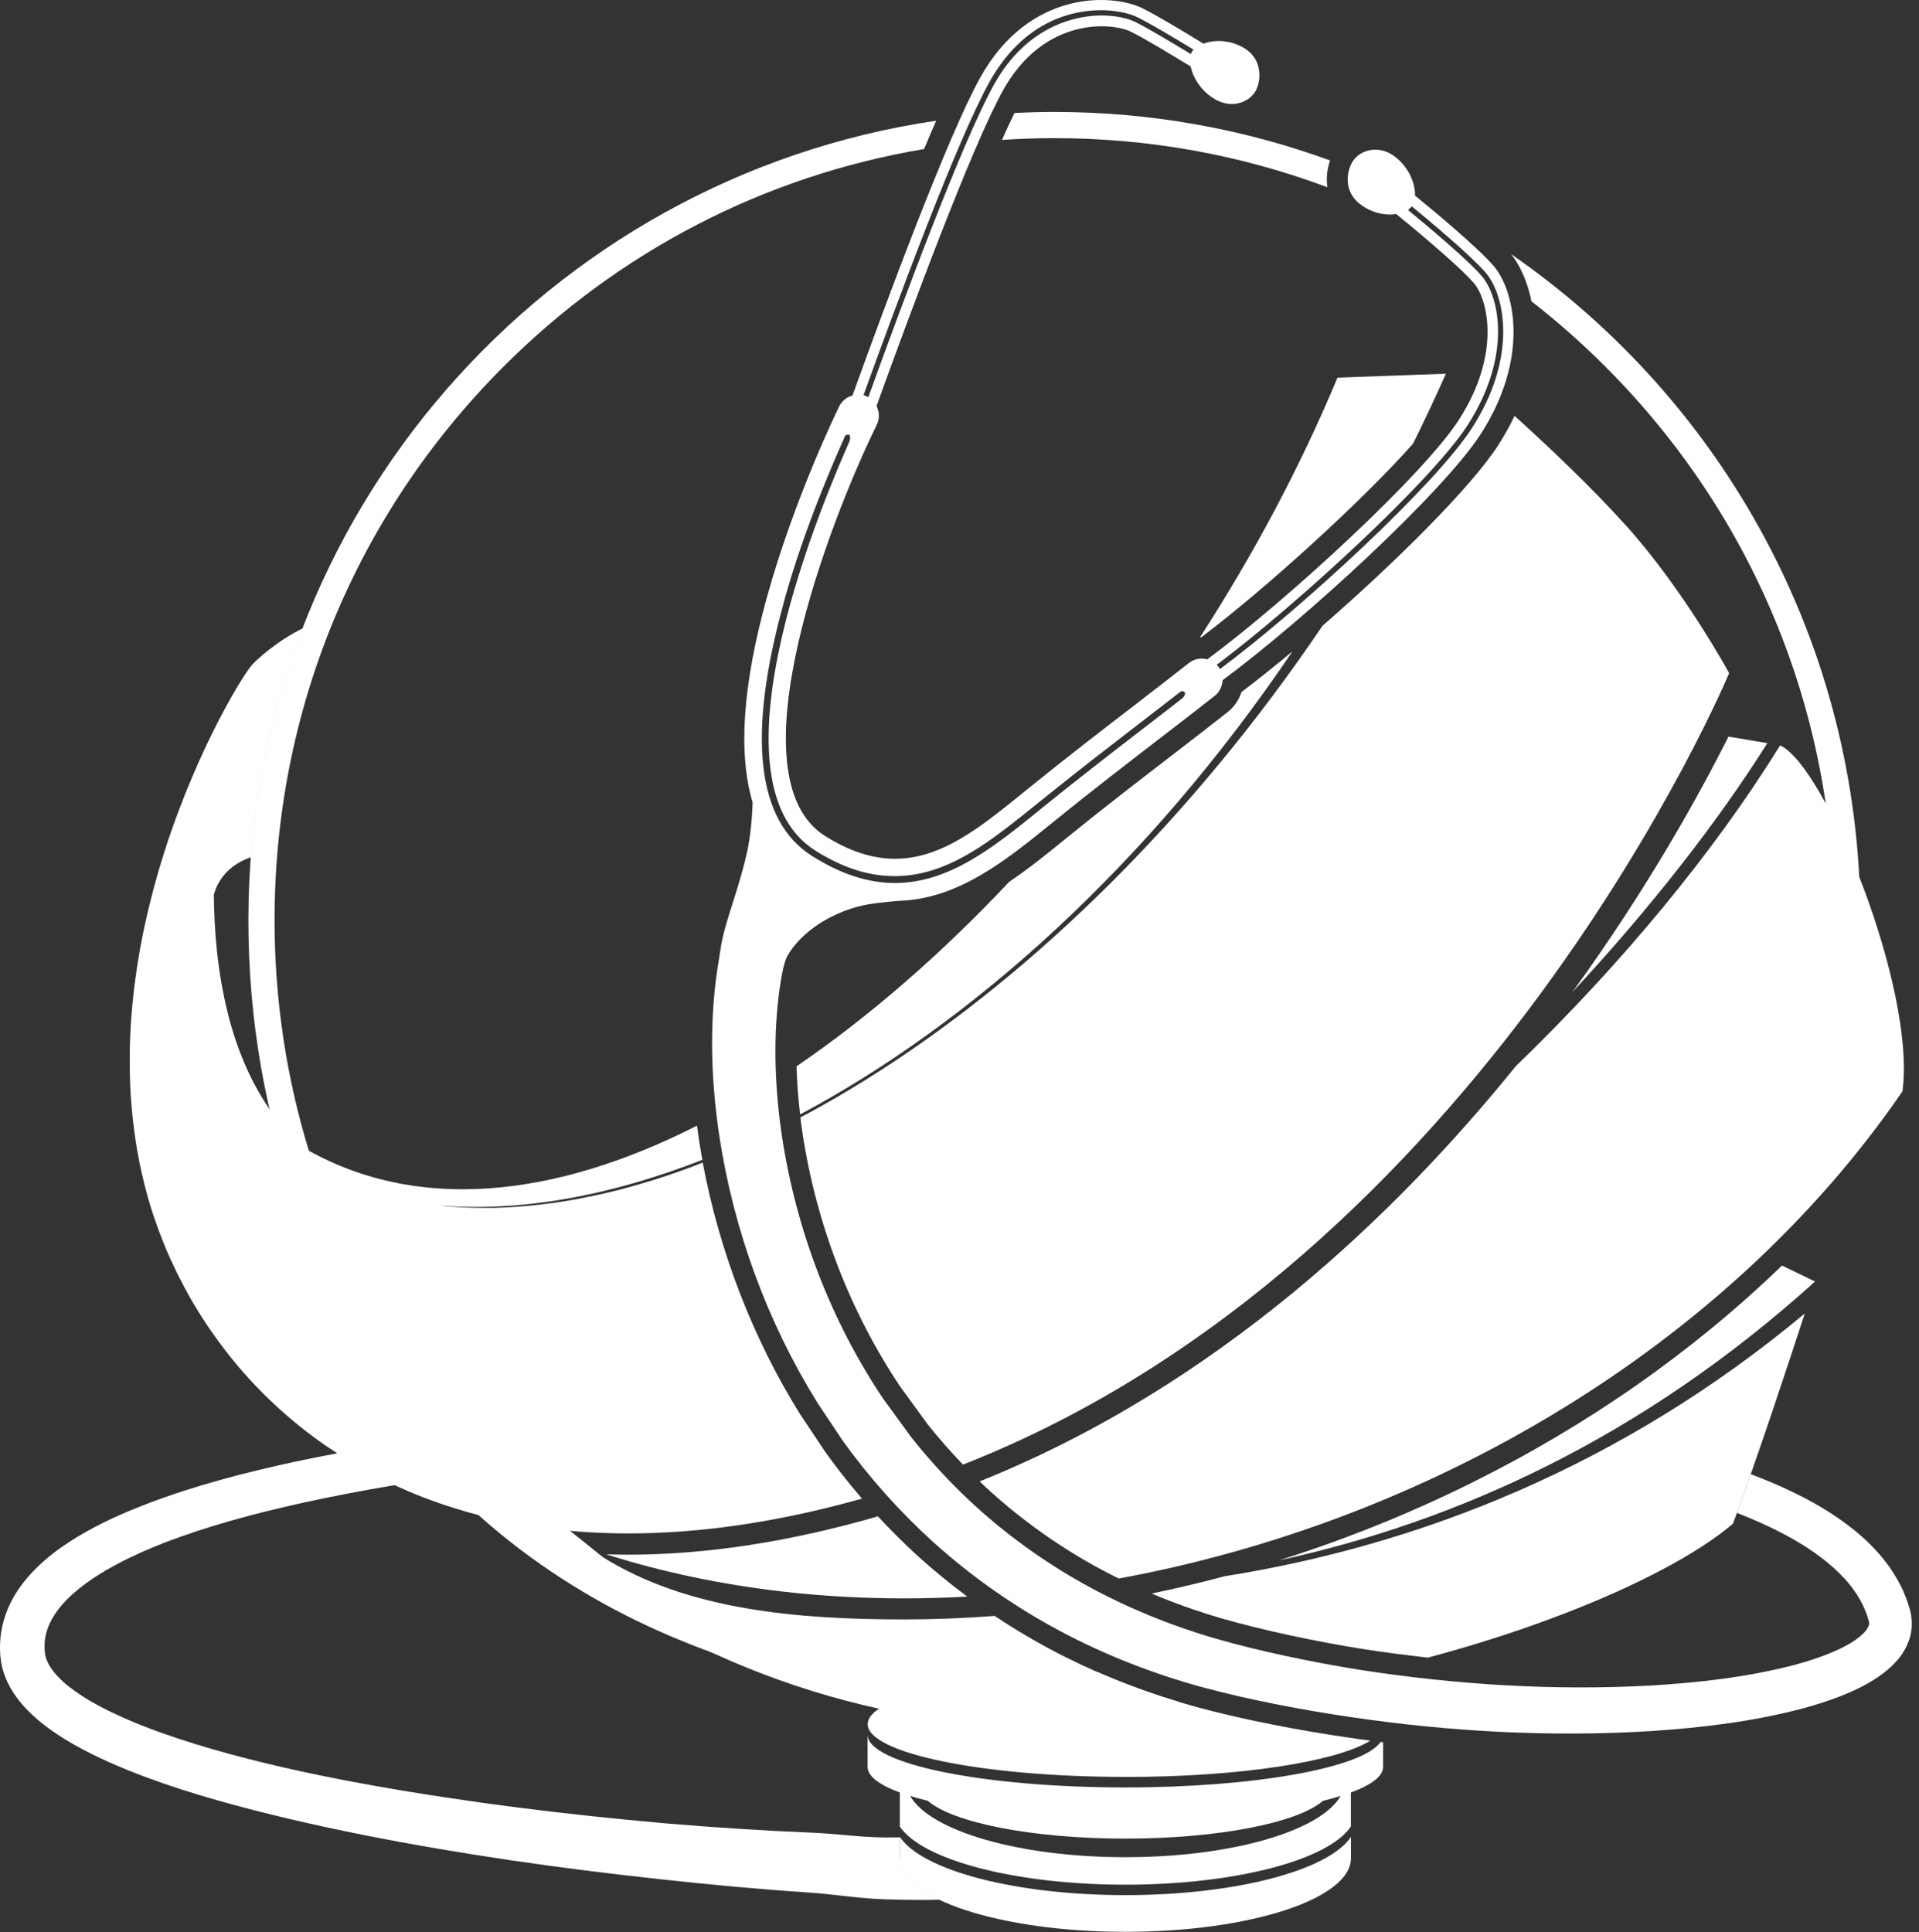
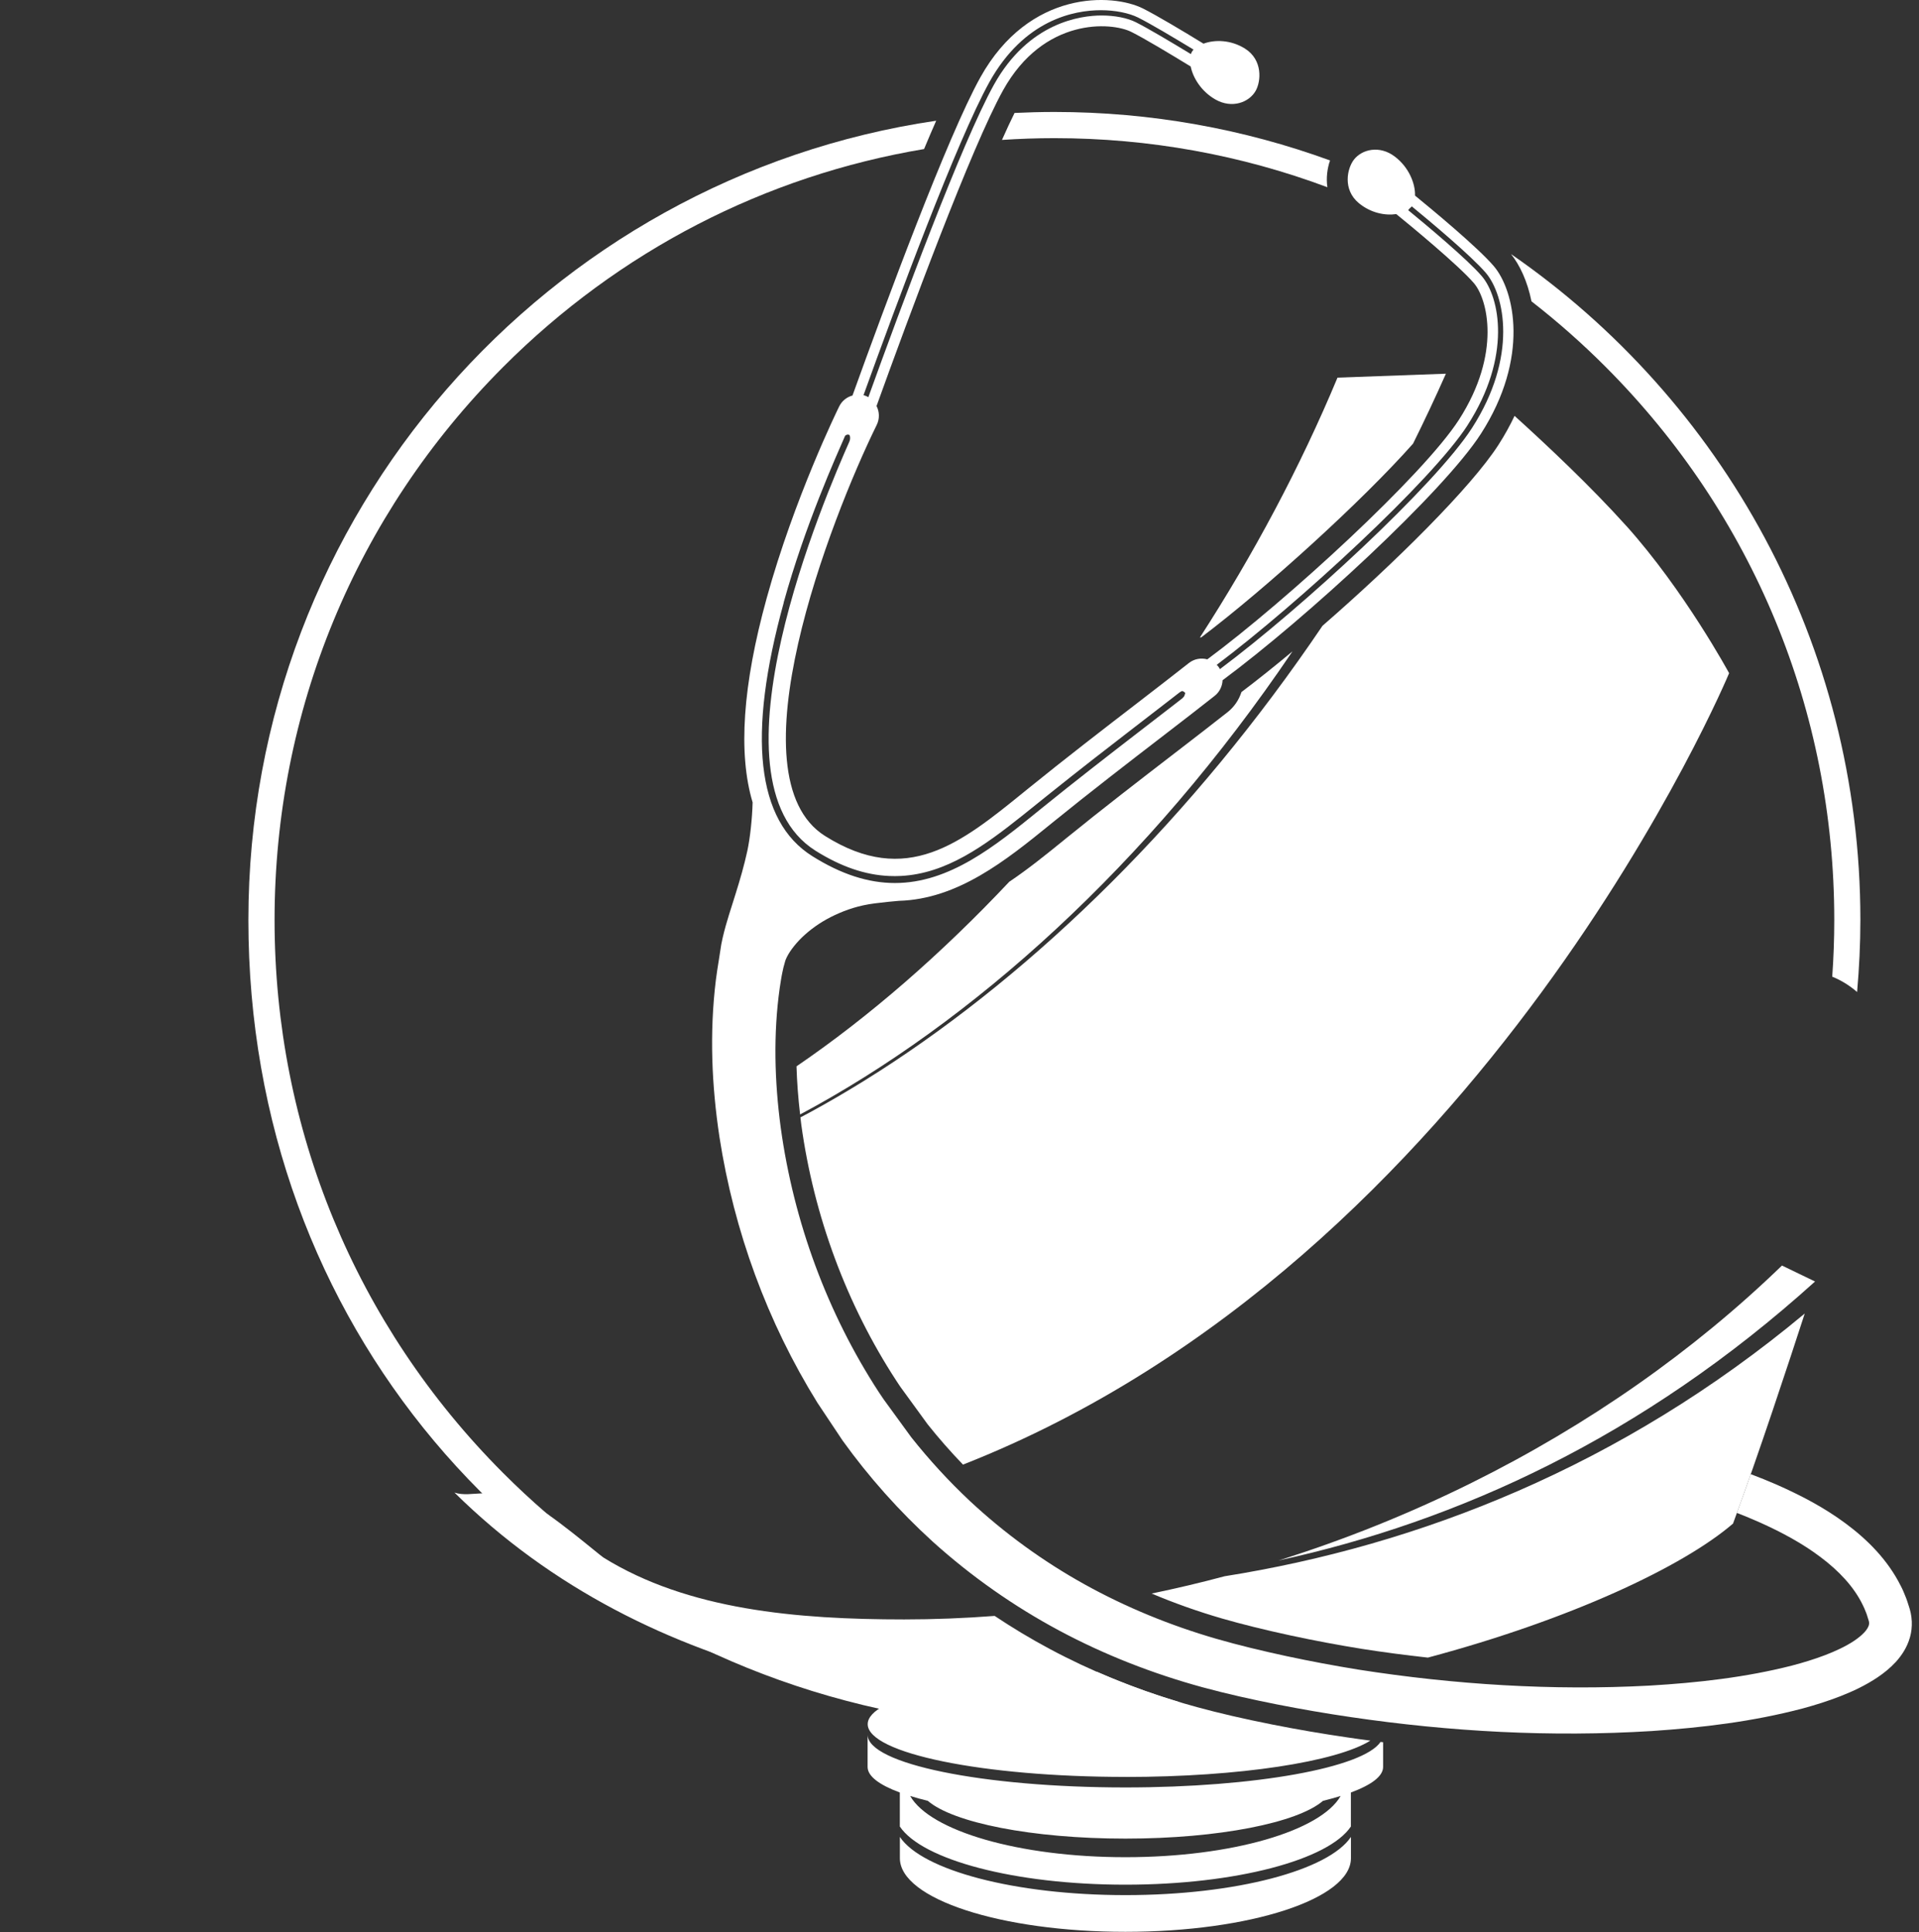
<svg xmlns="http://www.w3.org/2000/svg" width="145" height="146" viewBox="0 0 145 146" fill="none">
  <rect x="0" y="0" width="145" height="146" fill="#333333" stroke="none" />
  <path d="M89.133 128.616C70.17 130.373 49.02 127.266 34.34 112.782C35.671 113.222 37.048 112.232 39.898 113.515C41.505 114.239 45.267 117.484 45.598 117.693C51.969 121.647 60.199 122.367 68.323 122.367C70.593 122.367 72.874 122.276 75.156 122.102C76.494 122.996 77.876 123.827 79.297 124.587C82.36 126.229 85.664 127.583 89.133 128.62V128.616ZM96.602 117.915C110.165 114.959 124.107 108.611 137.145 96.834L134.646 95.627C127.967 102.09 120.041 107.658 111.179 112.054C106.446 114.401 101.564 116.356 96.602 117.915ZM87.018 120.412C88.723 121.132 90.495 121.762 92.319 122.292C93.827 122.727 95.532 123.151 97.529 123.582C99.31 123.966 101.11 124.302 102.87 124.587C104.548 124.848 106.225 125.07 107.891 125.252C118.652 122.379 127.158 118.386 130.948 115.125C132.858 109.961 135.179 102.909 136.367 99.252C122.484 110.828 107.177 116.775 92.528 119.106C90.701 119.597 88.861 120.028 87.018 120.412Z" fill="white" />
-   <path d="M133.541 56.157C129.767 62.145 124.711 68.611 118.81 74.966C124.509 67.103 128.402 60.047 130.604 55.659L133.541 56.157ZM69.412 117.634C68.343 116.661 67.317 115.64 66.334 114.579C59.694 116.502 53.355 117.476 47.45 117.476C46.897 117.476 46.348 117.464 45.803 117.448C54.357 120.159 63.649 121.168 73.088 120.642C71.816 119.696 70.589 118.695 69.412 117.634ZM74.027 111.936C74.133 112.039 74.24 112.145 74.347 112.248C76.857 114.591 79.668 116.633 82.691 118.315C83.291 118.647 83.907 118.968 84.527 119.277C107.721 115.026 130.367 101.951 143.749 82.469C144.803 74.729 137.903 57.847 134.508 56.324C129.463 64.46 122.548 72.822 114.523 80.574C105.55 91.682 92.015 104.718 74.027 111.936Z" fill="white" />
  <path d="M106.766 33.533C107.623 31.8 108.456 30.039 109.253 28.238L101.062 28.535C98.248 35.282 94.711 41.911 90.665 48.167C90.683 48.167 90.699 48.165 90.716 48.163C90.723 48.163 90.73 48.162 90.737 48.161C90.747 48.16 90.757 48.159 90.767 48.159C95.674 44.444 102.894 37.89 106.762 33.533H106.766Z" fill="white" />
-   <path d="M67.999 138.834V140.409L68.019 140.401C68.019 141.568 69.124 142.652 71.011 143.547C70.573 143.559 70.143 143.566 69.713 143.566C68.741 143.566 67.782 143.547 66.827 143.515C65.727 143.481 64.628 143.359 63.534 143.237C62.727 143.148 61.923 143.058 61.123 143.005C57.349 142.755 53.599 142.407 49.853 141.995C42.365 141.184 34.901 140.128 27.488 138.659C23.781 137.915 20.087 137.076 16.419 136.036C14.584 135.513 12.76 134.932 10.948 134.259C9.141 133.578 7.341 132.814 5.588 131.825C4.712 131.326 3.847 130.765 3.018 130.088C2.197 129.399 1.38 128.596 0.764 127.496C0.46 126.946 0.212 126.32 0.093 125.648C0.038 125.292 0.01 125.007 0.002 124.706C-0.005 124.405 0.006 124.1 0.03 123.8C0.137 122.585 0.567 121.409 1.175 120.432C1.783 119.447 2.541 118.635 3.334 117.939C4.131 117.238 4.98 116.653 5.841 116.13C7.569 115.09 9.366 114.298 11.173 113.606C14.793 112.228 18.488 111.279 22.19 110.471C23.288 110.238 24.385 110.02 25.483 109.814L25.482 109.814C25.249 109.664 25.016 109.513 24.792 109.359C24.783 109.353 24.774 109.347 24.766 109.341C24.76 109.337 24.754 109.333 24.747 109.329C24.74 109.324 24.732 109.319 24.725 109.314C24.715 109.307 24.705 109.301 24.695 109.295C24.683 109.286 24.67 109.277 24.657 109.268C23.967 108.794 23.3 108.299 22.66 107.784C22.645 107.772 22.631 107.76 22.616 107.748C22.605 107.739 22.594 107.73 22.583 107.721C22.558 107.7 22.532 107.68 22.506 107.658C22.23 107.432 21.954 107.203 21.685 106.969C21.665 106.951 21.646 106.935 21.626 106.918L21.614 106.907C21.598 106.894 21.582 106.88 21.567 106.866C20.959 106.336 20.375 105.79 19.814 105.224C19.788 105.196 19.762 105.17 19.735 105.143C19.709 105.116 19.682 105.089 19.656 105.062C19.416 104.82 19.179 104.571 18.95 104.322C18.91 104.282 18.875 104.243 18.839 104.203C18.571 103.91 18.31 103.613 18.054 103.313C18.049 103.307 18.044 103.3 18.039 103.294C18.028 103.279 18.016 103.263 18.002 103.249C17.773 102.98 17.548 102.707 17.331 102.434C17.306 102.4 17.279 102.367 17.252 102.333C17.238 102.315 17.224 102.297 17.21 102.279C17.198 102.264 17.185 102.248 17.173 102.232C16.968 101.971 16.771 101.71 16.577 101.449C16.546 101.409 16.514 101.366 16.483 101.322C16.258 101.013 16.037 100.701 15.823 100.388C15.792 100.345 15.76 100.297 15.729 100.25C15.551 99.989 15.377 99.723 15.208 99.454C15.156 99.375 15.105 99.296 15.058 99.217C14.888 98.948 14.722 98.675 14.56 98.398C14.548 98.376 14.536 98.354 14.523 98.332L14.511 98.312C14.502 98.297 14.493 98.282 14.485 98.267C14.3 97.947 14.122 97.626 13.948 97.301L13.842 97.1C13.704 96.842 13.573 96.585 13.443 96.324C13.421 96.281 13.4 96.236 13.378 96.192C13.356 96.147 13.335 96.102 13.313 96.059C13.175 95.774 13.04 95.489 12.91 95.2C12.905 95.191 12.901 95.181 12.897 95.172C12.892 95.161 12.887 95.151 12.883 95.141C12.874 95.121 12.865 95.101 12.855 95.081C12.709 94.757 12.567 94.428 12.433 94.1C12.419 94.067 12.407 94.036 12.394 94.004L12.394 94.003C12.373 93.951 12.352 93.898 12.33 93.847C12.231 93.597 12.133 93.344 12.038 93.091L11.931 92.806C11.821 92.501 11.714 92.201 11.612 91.896C11.609 91.888 11.607 91.879 11.604 91.871C11.602 91.866 11.6 91.86 11.598 91.854C11.593 91.84 11.588 91.826 11.584 91.813C11.473 91.484 11.371 91.152 11.272 90.819C11.258 90.772 11.245 90.725 11.233 90.679C11.22 90.632 11.207 90.586 11.193 90.538C11.122 90.285 11.055 90.036 10.988 89.787C10.976 89.737 10.963 89.689 10.95 89.64C10.938 89.592 10.925 89.543 10.913 89.494C10.83 89.161 10.751 88.829 10.676 88.496C10.573 88.041 10.487 87.582 10.404 87.127C10.4 87.106 10.396 87.085 10.392 87.064L10.386 87.027C10.38 86.995 10.374 86.963 10.368 86.929C10.293 86.494 10.226 86.063 10.167 85.627C10.161 85.588 10.156 85.547 10.151 85.507C10.146 85.466 10.141 85.425 10.135 85.386C10.076 84.951 10.029 84.519 9.985 84.088C9.981 84.054 9.978 84.021 9.975 83.987C9.972 83.953 9.969 83.92 9.966 83.886C9.926 83.435 9.891 82.984 9.863 82.533V82.529C9.839 82.078 9.823 81.626 9.812 81.179C9.808 81.116 9.808 81.053 9.808 80.989C9.804 80.562 9.8 80.135 9.804 79.707V79.474C9.812 79.05 9.823 78.627 9.843 78.207C9.843 78.176 9.845 78.143 9.847 78.11C9.849 78.078 9.851 78.045 9.851 78.013C9.875 77.574 9.898 77.135 9.934 76.7C9.969 76.26 10.009 75.825 10.056 75.394C10.06 75.364 10.063 75.333 10.066 75.303C10.069 75.272 10.072 75.241 10.076 75.212C10.12 74.8 10.171 74.389 10.226 73.981C10.232 73.943 10.238 73.904 10.243 73.865C10.247 73.83 10.252 73.795 10.258 73.759C10.313 73.352 10.372 72.948 10.439 72.548C10.445 72.519 10.45 72.488 10.455 72.457C10.46 72.427 10.465 72.396 10.471 72.366C10.538 71.947 10.613 71.531 10.692 71.12V71.112C10.771 70.696 10.858 70.289 10.944 69.881L10.954 69.839L10.962 69.8C10.968 69.773 10.974 69.747 10.98 69.719C11.067 69.331 11.158 68.947 11.248 68.563C11.264 68.5 11.28 68.433 11.296 68.365C11.39 67.986 11.485 67.61 11.584 67.238C11.592 67.21 11.599 67.183 11.606 67.157C11.613 67.13 11.62 67.103 11.627 67.076C11.73 66.688 11.837 66.304 11.947 65.924C14.41 57.443 18.196 51.27 18.914 50.407C19.238 49.932 20.975 48.405 22.889 47.471C20.789 52.904 19.439 58.71 18.977 64.768C17.489 65.275 16.526 66.284 16.159 67.602C16.159 67.895 16.167 68.191 16.174 68.492L16.175 68.504C16.194 69.264 16.234 70.04 16.297 70.823C16.301 70.906 16.309 70.985 16.317 71.064C16.344 71.365 16.372 71.662 16.404 71.963C16.416 72.089 16.431 72.216 16.447 72.343C16.479 72.596 16.51 72.849 16.546 73.106C16.558 73.18 16.568 73.254 16.579 73.328C16.59 73.402 16.601 73.476 16.613 73.55C16.644 73.757 16.678 73.962 16.712 74.169L16.727 74.258C16.755 74.416 16.783 74.575 16.814 74.733C16.858 74.962 16.905 75.192 16.952 75.418C16.984 75.58 17.019 75.742 17.055 75.904C17.106 76.134 17.162 76.359 17.221 76.585C17.234 76.638 17.247 76.69 17.259 76.743C17.285 76.849 17.31 76.954 17.339 77.06C17.41 77.321 17.489 77.586 17.568 77.847C17.635 78.077 17.71 78.302 17.785 78.528C17.796 78.56 17.807 78.592 17.818 78.624C17.831 78.661 17.843 78.699 17.856 78.736C17.914 78.909 17.973 79.084 18.038 79.256C18.076 79.365 18.12 79.471 18.163 79.577C18.19 79.644 18.217 79.711 18.243 79.778C18.318 79.968 18.393 80.158 18.472 80.344C18.547 80.526 18.63 80.704 18.713 80.882L18.765 80.995C18.829 81.134 18.893 81.272 18.962 81.409C19.048 81.591 19.139 81.765 19.234 81.943C19.325 82.113 19.416 82.279 19.51 82.446C19.609 82.62 19.712 82.794 19.814 82.964C19.913 83.126 20.015 83.285 20.122 83.447C20.229 83.617 20.339 83.783 20.454 83.945C21.133 84.915 21.91 85.825 22.806 86.648C31.415 91.726 41.963 90.491 52.668 85.058C52.68 85.15 52.692 85.242 52.704 85.334C52.738 85.598 52.773 85.863 52.814 86.13C52.893 86.632 52.98 87.135 53.071 87.638C46.013 90.404 39.219 91.599 33.164 91.081L33.199 91.085C33.408 91.111 33.614 91.137 33.827 91.156C34.285 91.195 34.747 91.223 35.213 91.243L35.619 91.255C35.982 91.266 36.346 91.27 36.713 91.27H37.076C37.55 91.263 38.023 91.251 38.505 91.223C38.596 91.215 38.686 91.207 38.777 91.203L38.804 91.201C39.194 91.174 39.587 91.147 39.981 91.108C40.127 91.096 40.273 91.081 40.419 91.065C40.822 91.021 41.228 90.974 41.639 90.918L41.7 90.91C41.737 90.906 41.775 90.901 41.813 90.896L41.915 90.883C42.413 90.811 42.906 90.732 43.407 90.641C43.472 90.629 43.538 90.617 43.603 90.604L43.688 90.587C43.724 90.58 43.761 90.573 43.798 90.566C44.185 90.491 44.576 90.412 44.967 90.329C45.041 90.313 45.116 90.296 45.191 90.28L45.225 90.273C45.287 90.26 45.348 90.247 45.409 90.234C45.914 90.119 46.423 90 46.932 89.866C46.935 89.864 46.938 89.863 46.94 89.863C46.944 89.862 46.947 89.862 46.952 89.862C47.461 89.727 47.974 89.581 48.492 89.43C48.642 89.387 48.792 89.343 48.942 89.296C49.34 89.177 49.743 89.05 50.145 88.916C50.213 88.892 50.281 88.87 50.349 88.849C50.417 88.827 50.485 88.805 50.552 88.781C51.073 88.603 51.594 88.421 52.119 88.227C52.218 88.188 52.317 88.148 52.415 88.113C52.542 88.066 52.67 88.015 52.798 87.965L52.8 87.964L52.801 87.963L52.802 87.963C52.901 87.924 52.999 87.885 53.098 87.847C54.357 94.567 56.872 101.093 60.428 106.819C60.436 106.831 62.374 109.739 62.386 109.755C63.247 110.954 64.166 112.114 65.133 113.238C54.409 116.257 45.29 116.502 37.743 114.864C37.729 114.86 37.715 114.857 37.702 114.854C37.688 114.851 37.674 114.848 37.66 114.844C37.21 114.745 36.772 114.638 36.334 114.528C36.267 114.508 36.203 114.492 36.136 114.476C35.201 114.231 34.289 113.958 33.405 113.657L33.298 113.621C32.896 113.483 32.497 113.337 32.102 113.186C32.068 113.175 32.035 113.162 32.002 113.149C31.979 113.14 31.956 113.131 31.933 113.123C31.206 112.842 30.503 112.537 29.813 112.221C27.472 112.616 25.143 113.052 22.838 113.562C19.238 114.361 15.673 115.311 12.302 116.617C10.629 117.278 8.998 118.03 7.53 118.944C6.073 119.85 4.755 120.946 4.013 122.189C3.638 122.806 3.429 123.443 3.377 124.1C3.37 124.267 3.362 124.433 3.37 124.599C3.373 124.76 3.399 124.936 3.415 125.044L3.417 125.054C3.468 125.303 3.567 125.561 3.721 125.83C4.025 126.368 4.554 126.918 5.173 127.417C5.801 127.911 6.512 128.37 7.269 128.786C8.785 129.617 10.447 130.305 12.148 130.919C13.854 131.528 15.602 132.059 17.371 132.541C20.912 133.503 24.531 134.267 28.175 134.916C35.465 136.214 42.847 137.12 50.244 137.773C53.947 138.086 57.649 138.331 61.348 138.481C62.141 138.514 62.937 138.583 63.732 138.652L63.733 138.653C64.79 138.745 65.845 138.837 66.89 138.841C67.076 138.841 67.26 138.839 67.445 138.837C67.629 138.835 67.814 138.834 67.999 138.834Z" fill="white" />
  <path d="M93.803 52.295C94.995 51.393 96.298 50.352 97.644 49.232L97.648 49.236C86.733 65.374 73.423 77.285 60.456 84.211C60.31 82.968 60.219 81.757 60.184 80.574C65.69 76.818 71.133 72.074 76.261 66.628C77.706 65.655 79.056 64.563 80.339 63.522L80.552 63.348C83.341 61.083 86.218 58.868 88.768 56.905L88.964 56.755C90.432 55.623 91.699 54.646 92.757 53.811C93.254 53.419 93.614 52.889 93.803 52.295Z" fill="white" />
  <path d="M114.44 31.424C116.923 33.672 120.219 36.774 122.875 39.73V39.726C127.273 44.622 130.652 50.866 130.652 50.866C130.652 50.866 112.194 95.176 72.764 110.669C71.828 109.696 70.932 108.679 70.095 107.626L68.047 104.812L67.94 104.654C67.869 104.547 67.798 104.44 67.723 104.326C63.981 98.588 61.498 91.9 60.547 84.994C60.536 84.905 60.525 84.817 60.515 84.729C60.504 84.63 60.492 84.531 60.48 84.432C60.59 84.373 60.7 84.315 60.809 84.258C60.919 84.201 61.028 84.143 61.139 84.084C62.457 83.368 63.78 82.6 65.102 81.785C64.664 82.058 64.222 82.323 63.784 82.584C64.664 82.062 65.544 81.52 66.424 80.954C78.302 73.328 90.144 61.761 99.929 47.285C105.452 42.481 111.175 36.802 113.22 33.62C113.698 32.876 114.1 32.144 114.44 31.424Z" fill="white" />
  <path d="M102.077 138.802V140.413C102.077 143.484 94.447 145.973 85.036 145.973C75.626 145.973 67.995 143.484 67.995 140.413V138.802C69.669 141.315 76.66 143.199 85.036 143.199C93.412 143.199 100.399 141.315 102.077 138.802ZM85.036 134.271C93.677 134.271 100.995 133.119 103.545 131.525C102.977 131.449 102.408 131.374 101.84 131.287C99.933 131.01 98.015 130.682 96.14 130.31C93.949 129.874 92.137 129.455 90.44 128.992C87.819 128.276 85.293 127.381 82.877 126.321C73.139 126.542 65.564 128.232 65.564 130.282C65.564 132.482 74.284 134.267 85.036 134.267V134.271ZM104.508 131.647V133.515C104.508 134.216 103.624 134.873 102.073 135.446V138.015C100.399 140.528 93.408 142.411 85.032 142.411C76.656 142.411 69.669 140.528 67.991 138.015V135.446C66.444 134.873 65.556 134.216 65.556 133.515V131.077C65.556 133.278 74.276 135.063 85.028 135.063C94.873 135.063 103.004 133.567 104.315 131.624C104.378 131.632 104.441 131.639 104.504 131.647H104.508ZM101.299 135.708C100.889 135.834 100.442 135.957 99.965 136.076C98.054 137.726 92.098 138.929 85.036 138.929C77.974 138.929 72.018 137.726 70.107 136.076C69.63 135.957 69.183 135.838 68.773 135.708C70.273 138.343 76.984 140.334 85.036 140.334C93.089 140.334 99.795 138.343 101.299 135.708Z" fill="white" />
  <path d="M144.451 122.482C144.443 122.28 144.416 122.082 144.376 121.888L144.309 121.611L144.246 121.409C144.159 121.14 144.08 120.871 143.97 120.614C143.867 120.353 143.761 120.096 143.63 119.85C142.632 117.848 141.08 116.32 139.454 115.113C137.816 113.898 136.051 112.984 134.267 112.193C133.612 111.908 132.949 111.639 132.286 111.39C131.95 112.343 131.662 113.178 131.24 114.318C131.836 114.551 132.424 114.793 133.008 115.054C134.634 115.786 136.205 116.629 137.567 117.662C138.929 118.683 140.086 119.898 140.749 121.275C140.84 121.445 140.907 121.619 140.978 121.797C141.057 121.971 141.1 122.153 141.159 122.332L141.203 122.466L141.219 122.529C141.222 122.565 141.23 122.601 141.23 122.632C141.23 122.696 141.23 122.747 141.207 122.814C141.167 122.945 141.065 123.139 140.863 123.353C140.666 123.566 140.39 123.788 140.082 123.994C139.454 124.409 138.688 124.765 137.891 125.07C137.09 125.375 136.249 125.632 135.388 125.858C131.934 126.74 128.275 127.156 124.624 127.369C117.298 127.761 109.896 127.294 102.629 126.158C100.814 125.865 99.006 125.525 97.21 125.141C95.414 124.753 93.618 124.326 91.893 123.827C88.427 122.822 85.076 121.453 81.941 119.712C78.807 117.971 75.894 115.853 73.281 113.416C71.69 111.924 70.214 110.313 68.856 108.604L66.772 105.742C66.653 105.564 66.531 105.39 66.412 105.208C62.505 99.213 59.97 92.299 58.995 85.224C58.518 81.694 58.431 78.097 58.913 74.674C58.98 74.246 59.039 73.823 59.13 73.407C59.169 73.198 59.224 72.992 59.284 72.79C59.311 72.699 59.339 72.564 59.37 72.505L59.453 72.323C59.71 71.801 60.223 71.156 60.839 70.609C61.467 70.051 62.212 69.549 63.081 69.145C63.953 68.738 64.889 68.417 66.081 68.263C66.795 68.172 67.403 68.112 67.92 68.069C72.381 67.942 76.016 65.006 79.352 62.299L79.565 62.125C82.415 59.814 85.36 57.546 87.957 55.548C89.441 54.404 90.728 53.415 91.786 52.576C92.161 52.279 92.358 51.844 92.378 51.401C98.65 46.755 109.075 37.17 111.898 32.777C115.588 27.035 114.452 21.958 112.869 20.106C111.645 18.674 108.1 15.741 106.92 14.78C106.948 13.881 106.462 12.639 105.392 11.831C104.232 10.949 102.894 11.289 102.298 12.069C101.792 12.73 101.437 14.317 102.669 15.345C103.569 16.093 104.658 16.303 105.503 16.177C106.415 16.916 110.2 20.027 111.373 21.4C112.395 22.595 113.465 26.691 110.24 31.713C107.56 35.884 97.233 45.37 91.225 49.822C90.76 49.695 90.239 49.778 89.832 50.099C88.786 50.926 87.511 51.907 86.035 53.047C83.422 55.057 80.461 57.337 77.579 59.675L77.366 59.849C72.61 63.708 68.501 67.04 62.343 63.17C55.214 58.69 62.745 39.228 66.247 32.105C66.476 31.638 66.452 31.111 66.231 30.68C68.682 23.881 73.399 11.131 75.795 6.817C78.87 1.293 83.974 1.653 85.486 2.413C86.477 2.908 88.411 4.071 89.97 5.025C90.14 5.88 90.772 6.912 91.837 7.518C93.104 8.238 94.387 7.724 94.873 6.873C95.287 6.153 95.429 4.53 94.075 3.675C92.994 2.995 91.77 2.987 90.937 3.299C89.362 2.334 87.408 1.166 86.366 0.644C84.065 -0.512 77.773 -0.8 74.07 5.856C71.591 10.316 66.89 23.011 64.415 29.885C63.997 29.999 63.622 30.28 63.413 30.704C63.274 30.985 60.014 37.645 57.93 45.2C56.114 51.776 55.763 56.937 56.868 60.633C56.836 61.856 56.678 63.32 56.469 64.293C56.228 65.398 55.924 66.446 55.593 67.503C55.269 68.571 54.898 69.596 54.602 70.871L54.499 71.365C54.468 71.531 54.46 71.63 54.436 71.769L54.318 72.529C54.235 73.035 54.156 73.534 54.093 74.036C53.599 78.053 53.777 82.026 54.361 85.908C55.463 93.028 57.977 99.894 61.767 106L63.665 108.849C65.659 111.623 67.948 114.187 70.474 116.487C73.379 119.11 76.605 121.374 80.043 123.214C83.481 125.054 87.128 126.471 90.858 127.492C92.737 128.002 94.585 128.41 96.452 128.782C98.319 129.15 100.194 129.475 102.073 129.748C109.592 130.856 117.203 131.271 124.817 130.8C128.623 130.543 132.432 130.092 136.225 129.091C137.172 128.833 138.12 128.537 139.063 128.169C140.007 127.797 140.95 127.361 141.882 126.736C142.347 126.419 142.809 126.055 143.247 125.581C143.678 125.106 144.096 124.496 144.317 123.721C144.428 123.337 144.471 122.917 144.455 122.514L144.451 122.482ZM110.895 32.12C114.238 26.921 113.323 22.457 111.965 20.866C110.883 19.6 107.769 17 106.403 15.88L106.494 15.769C106.549 15.725 106.604 15.674 106.648 15.626C106.656 15.615 106.664 15.603 106.671 15.591C108.025 16.703 111.156 19.319 112.265 20.613C113.702 22.291 114.688 26.96 111.227 32.338C108.467 36.632 98.374 45.932 92.177 50.562C92.137 50.486 92.094 50.411 92.039 50.344C92.007 50.304 91.972 50.273 91.936 50.237C98.078 45.623 108.227 36.276 110.895 32.124V32.12ZM74.749 6.22C77.386 1.479 81.168 0.771 83.185 0.771C84.251 0.771 85.304 0.98 86.003 1.329C86.947 1.804 88.683 2.836 90.183 3.747C90.144 3.79 90.108 3.838 90.077 3.885C90.037 3.944 90.01 4.016 89.982 4.087C88.486 3.177 86.757 2.148 85.829 1.681C85.182 1.356 84.235 1.17 83.236 1.17C81.665 1.17 77.726 1.681 75.097 6.41C72.701 10.719 68.102 23.114 65.611 30.015C65.58 29.995 65.552 29.976 65.52 29.96C65.43 29.916 65.339 29.885 65.248 29.857C67.739 22.948 72.326 10.581 74.753 6.216L74.749 6.22ZM59.212 45.536C60.835 39.655 63.223 34.388 63.851 32.94C63.902 32.876 63.989 32.837 64.088 32.837C64.123 32.845 64.162 32.861 64.19 32.872C64.222 32.936 64.237 33.015 64.237 33.106C64.237 33.197 64.214 33.292 64.174 33.379C62.438 37.301 53.082 58.916 61.62 64.282C63.543 65.489 65.374 66.118 67.21 66.193C67.502 66.205 67.79 66.205 68.074 66.189C71.508 66.011 74.37 63.925 77.311 61.579C77.343 61.555 77.481 61.44 77.512 61.417C78.069 60.973 78.626 60.522 79.182 60.075C79.225 60.043 79.372 59.921 79.415 59.889C81.483 58.231 83.56 56.616 85.494 55.128C86.512 54.345 87.46 53.613 88.328 52.94C88.47 52.829 88.983 52.433 89.114 52.331C89.149 52.303 89.283 52.216 89.331 52.216C89.41 52.236 89.485 52.283 89.544 52.35C89.576 52.39 89.501 52.513 89.496 52.564C89.489 52.615 89.37 52.734 89.331 52.77C89.208 52.865 88.794 53.185 88.664 53.288C87.85 53.917 86.962 54.602 86.003 55.342C83.71 57.111 81.187 59.066 78.716 61.068L78.503 61.242C75.18 63.937 71.745 66.723 67.624 66.723C65.595 66.723 63.551 66.058 61.372 64.689C57.164 62.046 56.441 55.599 59.22 45.536H59.212Z" fill="white" />
  <path d="M79.672 10.439C86.828 10.439 93.787 11.713 100.297 14.147C100.194 13.434 100.289 12.73 100.498 12.124C94.001 9.754 86.986 8.46 79.672 8.46C78.661 8.46 77.659 8.488 76.66 8.535C76.376 9.109 76.056 9.79 75.709 10.573C77.023 10.486 78.345 10.439 79.672 10.439Z" fill="white" />
  <path d="M121.34 27.74C132.471 38.9 138.598 53.732 138.598 69.513C138.598 70.95 138.546 72.379 138.444 73.799C139.119 74.072 139.758 74.468 140.323 74.959C140.48 73.162 140.571 71.35 140.571 69.513C140.571 48.639 130.119 30.213 114.175 19.2C114.835 20.027 115.415 21.254 115.719 22.77C117.677 24.293 119.556 25.951 121.336 27.736L121.34 27.74Z" fill="white" />
-   <path d="M68.629 127.559L68.631 127.559V127.555L68.629 127.559Z" fill="white" />
+   <path d="M68.629 127.559V127.555L68.629 127.559Z" fill="white" />
  <path d="M38.004 111.291C46.482 119.79 57.095 125.378 68.629 127.559C68.239 128.112 67.956 128.732 67.79 129.403C39.843 123.863 18.768 100.19 18.768 69.513C18.768 38.836 41.335 13.45 70.739 9.121C70.443 9.793 70.135 10.514 69.823 11.262C57.827 13.272 46.775 18.951 38.004 27.744C26.876 38.904 20.746 53.736 20.746 69.517C20.746 85.299 26.872 100.131 38.004 111.291Z" fill="white" />
</svg>